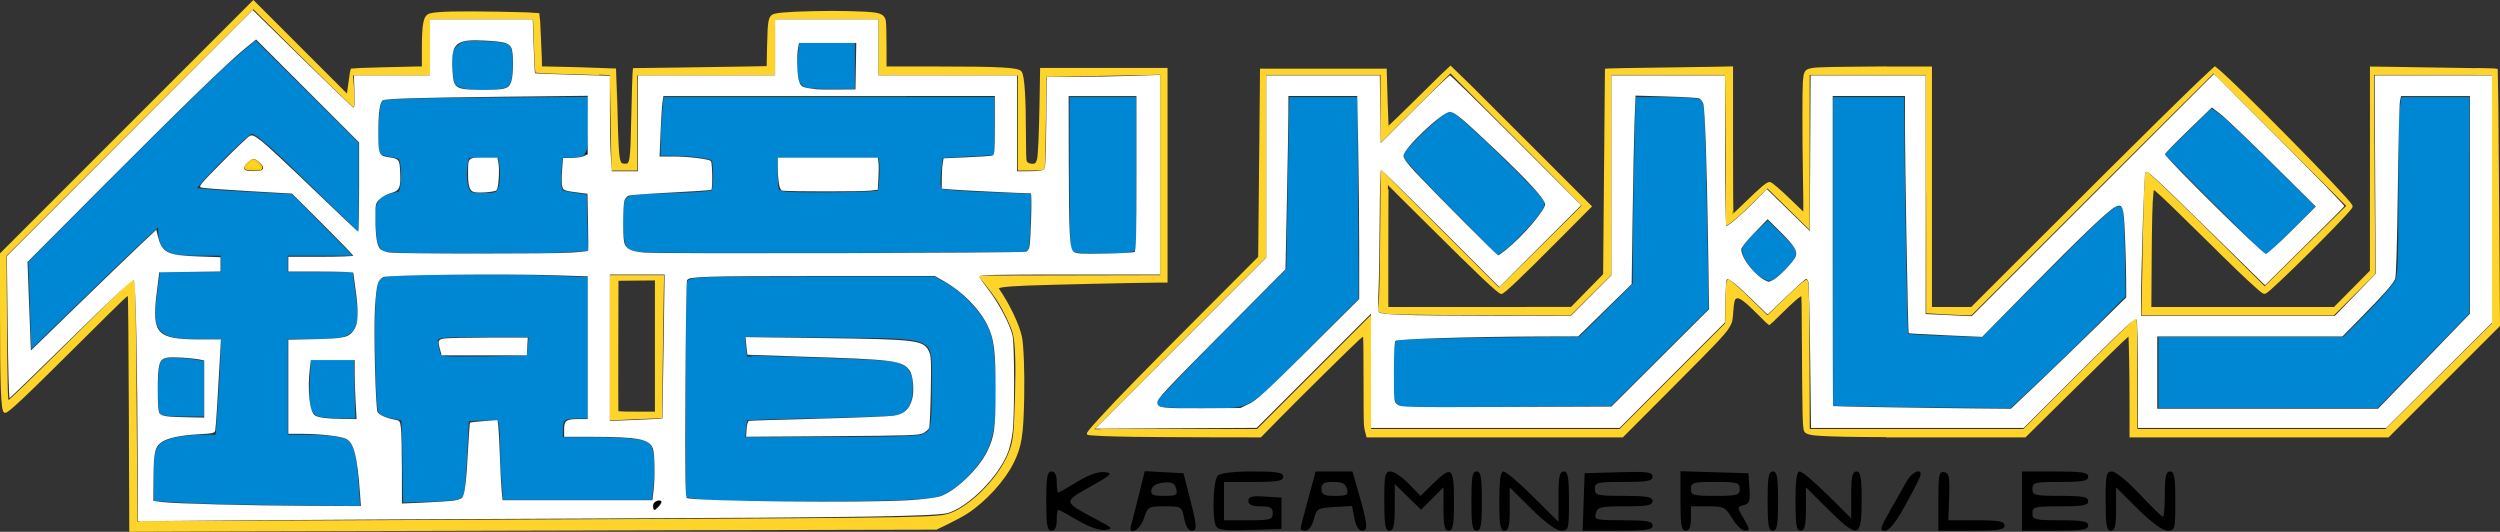
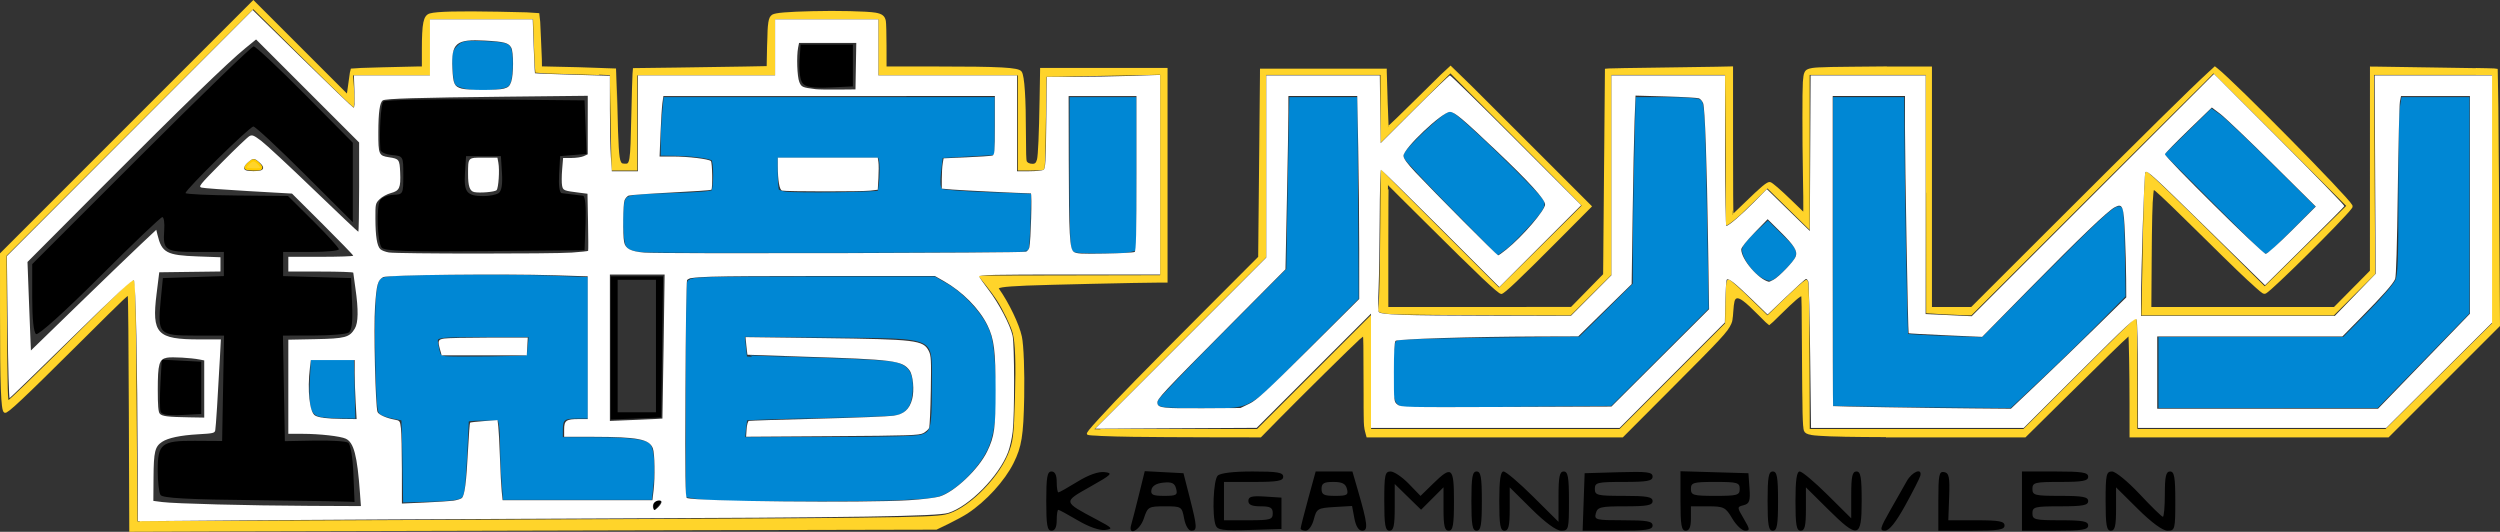
<svg xmlns="http://www.w3.org/2000/svg" xmlns:ns1="http://sodipodi.sourceforge.net/DTD/sodipodi-0.dtd" xmlns:ns2="http://www.inkscape.org/namespaces/inkscape" version="1.1" id="svg1142" width="717.433" height="152.609" viewBox="0 0 717.433 152.609" ns1:docname="Kagamine_Rin_Len_logo.svg" ns2:version="0.92.4 5da689c313, 2019-01-14">
  <rect x="0" y="0" width="717.433" height="152.609" fill="#333333" stroke="none" />
  <defs id="defs1146" />
  <ns1:namedview pagecolor="#ffffff" bordercolor="#666666" borderopacity="1" objecttolerance="10" gridtolerance="10" guidetolerance="10" ns2:pageopacity="0" ns2:pageshadow="2" ns2:window-width="1920" ns2:window-height="1016" id="namedview1144" showgrid="false" ns2:zoom="0.83522013" ns2:cx="264.44017" ns2:cy="165.10859" ns2:window-x="0" ns2:window-y="27" ns2:window-maximized="1" ns2:current-layer="svg1142" fit-margin-top="0" fit-margin-left="0" fit-margin-right="0" fit-margin-bottom="0" />
  <g id="g1240" transform="translate(-28.938,159.108)">
    <path ns2:connector-curvature="0" id="path1152" d="m 66.184,-40.784 c 0,-18.711 -0.166,-34.02 -0.369,-34.02 -0.203,0 -7.938,7.65 -17.189,17 -9.251,9.35 -17.41,17 -18.131,17 -1.042,0 -1.311,-4.657 -1.311,-22.755 v -22.755 l 36.259,-36.249 36.259,-36.249 13.491,13.531 13.491,13.531 0.5,-3.777 0.5,-3.777 10.25,-0.285 10.25,-0.285 v -6.843 c 0,-4.609 0.452,-7.218 1.385,-7.992 0.944,-0.784 6.269,-1.061 16.75,-0.872 l 15.365,0.277 0.291,7.717 0.291,7.717 10.709,0.283 10.709,0.283 0.278,13.75 c 0.26,12.855 0.405,13.75 2.222,13.75 1.817,0 1.962,-0.895 2.222,-13.75 l 0.278,-13.75 19.25,-0.272 19.25,-0.272 v -6.856 c 0,-4.656 0.449,-7.229 1.4,-8.018 1.423,-1.181 25.717,-1.502 30.35,-0.401 2.082,0.495 2.25,1.086 2.25,7.926 v 7.392 h 18.878 c 14.053,0 19.147,0.325 19.933,1.272 0.595,0.717 1.067,6.059 1.082,12.25 0.015,6.038 0.045,11.766 0.067,12.728 0.024,1.061 0.816,1.75 2.012,1.75 1.853,0 1.988,-0.826 2.25,-13.75 l 0.278,-13.75 h 18 18 v 30.5 30.5 l -24.906,0.5 c -20.265,0.407 -24.621,0.736 -23.38,1.765 0.839,0.695 2.81,4.07 4.38,7.5 2.701,5.901 2.856,6.987 2.877,20.235 0.018,11.033 -0.365,15.115 -1.808,19.262 -2.436,6.999 -10.126,15.336 -17.473,18.944 l -5.69,2.794 -115.75,0.27 -115.75,0.27 z m 176,30.73 c 56.847,-0.248 57.545,-0.275 61.5,-2.418 5.59,-3.029 12.016,-9.951 14.53,-15.652 1.817,-4.12 2.151,-6.95 2.298,-19.5 0.157,-13.399 -0.028,-15.116 -2.123,-19.68 -1.263,-2.75 -3.646,-6.688 -5.297,-8.75 l -3.002,-3.75 h 26.047 26.047 v -29.024 -29.024 l -16.584,0.274 -16.584,0.274 -0.166,13.393 -0.166,13.393 -3.751,0.107 -3.751,0.106 6e-4,-13.75 6e-4,-13.75 h -20 -20 v -8 -8 h -15 -15 v 8 8 l -19.75,-9.3e-4 -19.75,-9.4e-4 v 13.681 13.681 l -3.5,0.003 -3.5,0.003 -0.278,-13.649 -0.278,-13.649 -10.722,-0.284 -10.722,-0.284 -0.292,-7.75 -0.292,-7.75 h -14.958 -14.958 v 8 8 h -11.101 -11.101 l 0.358,4.5 c 0.197,2.475 0.135,4.5 -0.137,4.5 -0.272,0 -6.813,-6.307 -14.535,-14.015 l -14.04,-14.015 -35.472,35.538 -35.472,35.538 v 20.973 c 0,11.535 0.23,20.975 0.511,20.977 0.281,0.003 8.376,-7.87 17.989,-17.495 9.613,-9.625 17.708,-17.501 17.989,-17.502 0.281,-9.16e-4 0.518,3.262 0.526,7.25 0.008,3.988 0.121,19.627 0.25,34.752 l 0.235,27.5 58.25,-0.249 c 32.038,-0.137 84.125,-0.362 115.75,-0.5 z m -25.667,-4.084 c 0,-0.733 0.593,-1.333 1.317,-1.333 0.985,0 1.038,0.337 0.211,1.333 -0.609,0.733 -1.201,1.333 -1.317,1.333 -0.116,0 -0.211,-0.6 -0.211,-1.333 z m -113.284,-1.416 c -20.417,-0.211 -27.652,-0.599 -28.235,-1.517 -0.431,-0.678 -0.79,-3.789 -0.799,-6.912 -0.021,-7.809 1.069,-8.685 10.732,-8.62 l 7.753,0.052 0.276,-15.127 0.276,-15.127 h -8.491 c -10.164,0 -10.625,-0.475 -9.695,-10 l 0.634,-6.5 8.75,-0.289 8.75,-0.289 v -3.461 -3.461 h -7.941 c -8.891,0 -9.594,-0.476 -9.179,-6.222 0.15,-2.078 -0.094,-3.778 -0.543,-3.778 -0.449,0 -8.533,7.708 -17.965,17.128 -9.992,9.98 -17.613,16.841 -18.26,16.441 -0.692,-0.427 -1.111,-4.349 -1.111,-10.384 v -9.697 l 31.256,-31.244 c 17.191,-17.184 31.724,-31.244 32.296,-31.244 0.572,0 7.207,6.224 14.744,13.83 l 13.704,13.83 v 11.406 11.406 l -13.763,-13.737 c -7.57,-7.555 -14.216,-13.737 -14.77,-13.737 -1.033,0 -19.467,18.087 -19.467,19.1 0,0.309 6.613,0.624 14.695,0.7 l 14.695,0.138 7.305,7.256 c 4.018,3.991 7.305,7.605 7.305,8.031 0,0.426 -3.6,0.775 -8,0.775 h -8 v 3.464 3.464 l 9.75,0.286 9.75,0.286 0.297,7.412 c 0.211,5.254 -0.081,7.651 -1,8.235 -0.713,0.453 -5.246,0.83 -10.073,0.838 l -8.776,0.015 0.276,15.15 0.276,15.15 8.5,-0.167 c 4.675,-0.092 9.025,0.182 9.666,0.608 0.681,0.452 1.305,4.205 1.5,9.019 0.184,4.535 0.334,8.139 0.334,8.01 0,-0.13 -12.353,-0.363 -27.451,-0.519 z m 41.632,0.025 c 0.45,-0.149 0.594,-5.523 0.319,-11.942 l -0.5,-11.671 -2.981,-0.396 c -1.64,-0.218 -3.32,-0.929 -3.735,-1.581 -0.414,-0.652 -0.76,-9.117 -0.769,-18.812 -0.012,-13.729 0.288,-17.879 1.356,-18.766 0.972,-0.806 9.647,-1.061 29.75,-0.872 l 28.379,0.266 0.271,19.688 0.271,19.688 -3.746,0.312 c -3.457,0.288 -3.758,0.562 -3.904,3.562 -0.089,1.82 0.34,3.275 0.975,3.307 0.623,0.031 6.122,0.009 12.219,-0.051 13.398,-0.13 13.631,0.041 13.212,9.654 l -0.298,6.84 h -21 -21 l -0.5,-11.5 -0.5,-11.5 h -5 -5 l -0.283,11.294 c -0.195,7.773 -0.663,11.418 -1.5,11.69 -0.669,0.218 -4.735,0.546 -9.036,0.729 -4.3,0.183 -7.45,0.211 -7,0.062 z m 36.132,-44.025 0.313,-3.25 h -13.563 -13.563 v 2.833 c 0,1.558 0.313,3.146 0.695,3.528 0.382,0.382 6.345,0.57 13.25,0.417 l 12.555,-0.278 z m 45.64,42.49 c -0.266,-0.693 -0.364,-14.981 -0.219,-31.75 l 0.265,-30.49 h 35 35 l 4.453,2.5 c 5.201,2.92 10.531,9.482 12.001,14.775 0.569,2.049 1.033,8.9 1.03,15.225 -0.004,9.942 -0.32,12.178 -2.336,16.507 -2.54,5.455 -8.112,10.953 -13.294,13.118 -4.602,1.923 -71.167,2.029 -71.901,0.115 z m 68.718,-17.395 c 1.567,-1.418 1.829,-3.279 1.829,-13 0,-16.435 2.1,-15.345 -29.563,-15.345 h -25.563 l 0.313,3.25 0.313,3.25 22.332,0.5 c 25.255,0.565 25.168,0.536 25.168,8.536 0,7.23 -0.516,7.386 -25.557,7.694 l -21.943,0.27 -0.313,3.25 -0.313,3.25 h 25.735 c 22.543,0 25.961,-0.205 27.563,-1.655 z m -91.171,-24.801 v -20.544 h 7.521 7.521 l -0.271,20.25 -0.271,20.25 -7.25,0.294 -7.25,0.294 z m 13,-0.544 v -19 h -5.5 -5.5 v 19 19 h 5.5 5.5 z m -142.163,18.796 c -0.227,-0.713 -0.244,-4.355 -0.037,-8.093 l 0.375,-6.797 5.663,0.297 5.663,0.297 v 7.5 7.5 l -5.625,0.296 c -3.94,0.207 -5.749,-0.092 -6.038,-1 z m 43.58,-0.152 c -0.286,-0.745 -0.384,-4.233 -0.219,-7.75 l 0.301,-6.395 h 5.5 5.5 l 0.292,7.75 0.292,7.75 h -5.573 c -3.767,0 -5.742,-0.439 -6.094,-1.355 z m 19.871,-46.88 c -1.286,-1.657 -1.591,-11.867 -0.408,-13.663 0.506,-0.769 2.203,-1.444 3.77,-1.5 2.775,-0.1 2.85,-0.246 2.85,-5.602 0,-5.474 -0.015,-5.501 -3.25,-5.813 -1.788,-0.172 -3.287,-0.847 -3.332,-1.5 -0.357,-5.148 0.128,-13.132 0.841,-13.846 0.48,-0.48 13.668,-0.753 29.307,-0.607 l 28.434,0.266 0.291,7.687 0.291,7.687 -3.791,0.313 -3.791,0.313 -0.302,5.25 c -0.181,3.146 0.119,5.3 0.75,5.375 0.579,0.069 1.952,0.237 3.052,0.375 1.1,0.138 2.469,0.306 3.042,0.375 0.651,0.078 0.932,3.035 0.75,7.875 l -0.292,7.75 -28.615,0.265 c -22.145,0.205 -28.837,-0.021 -29.597,-1 z m 33.523,-15.627 c 0.868,-0.55 1.206,-2.489 1,-5.735 l -0.311,-4.903 h -5 -5 l -0.311,4.903 c -0.347,5.464 0.544,6.566 5.311,6.566 1.65,0 3.59,-0.374 4.311,-0.831 z m 37.397,15.67 c -1.555,-1.555 -1.607,-13.444 -0.063,-14.398 0.63,-0.389 6.236,-0.653 12.457,-0.585 7.44,0.081 11.55,-0.263 12.008,-1.004 0.91,-1.473 0.899,-8.187 -0.016,-9.667 -0.428,-0.693 -3.5,-1.153 -7.696,-1.153 h -6.983 l 0.292,-7.75 0.292,-7.75 h 47 47 v 7.5 7.5 l -7.5,0.5 -7.5,0.5 -0.302,5.25 c -0.344,5.977 -1.486,5.426 11.802,5.692 4.675,0.093 9.756,0.257 11.292,0.364 l 2.792,0.194 -0.292,7.75 -0.292,7.75 -56.542,0.258 c -43.146,0.197 -56.828,-0.028 -57.75,-0.95 z m 71.603,-15.687 c 0.869,-0.54 1.206,-2.467 1,-5.718 l -0.311,-4.903 h -15 -15 l -0.311,4.903 c -0.171,2.697 0.157,5.192 0.729,5.546 1.554,0.961 27.377,1.114 28.894,0.172 z m 55.651,15.641 c -0.278,-0.724 -0.383,-10.529 -0.234,-21.789 l 0.271,-20.473 h 9 9 v 21.5 21.5 l -8.766,0.289 c -6.537,0.216 -8.895,-0.045 -9.271,-1.027 z M 99.184,-110.932 c 0,-0.345 0.596,-1.122 1.324,-1.726 0.967,-0.802 1.641,-0.781 2.5,0.078 1.752,1.752 1.448,2.276 -1.324,2.276 -1.375,0 -2.5,-0.282 -2.5,-0.628 z m 61.2,-24.072 c -1.843,-1.843 -1.549,-10.452 0.382,-11.193 2.817,-1.081 13.267,-0.661 14.024,0.564 1.136,1.838 1.3,8.136 0.263,10.074 -0.742,1.387 -2.254,1.755 -7.204,1.755 -3.539,0 -6.787,-0.522 -7.465,-1.2 z m 98.899,-0.18 c -0.697,-0.84 -1.084,-3.522 -0.907,-6.292 l 0.308,-4.828 h 7.5 7.5 v 6 6 l -6.593,0.292 c -4.847,0.215 -6.914,-0.096 -7.808,-1.172 z m 69.901,119.88 c 0,-6.889 0.284,-8.5 1.5,-8.5 1,0 1.5,1 1.5,3 0,1.65 0.218,3 0.485,3 0.267,0 2.729,-1.381 5.473,-3.069 3.194,-1.965 5.987,-2.954 7.765,-2.75 2.515,0.289 2.124,0.686 -4.139,4.211 -7.827,4.404 -7.861,4.234 1.916,9.419 4.577,2.427 4.779,2.678 2.385,2.974 -1.587,0.196 -4.652,-0.878 -7.794,-2.731 -2.848,-1.679 -5.384,-3.053 -5.635,-3.053 -0.251,0 -0.456,1.35 -0.456,3 0,2 -0.5,3 -1.5,3 -1.216,0 -1.5,-1.611 -1.5,-8.5 z m 24.389,6.75 c 0.288,-0.963 1.278,-4.808 2.2,-8.546 l 1.677,-6.796 5.557,0.296 5.557,0.296 1.787,7 c 2.172,8.509 2.218,9.5 0.444,9.5 -0.795,0 -1.669,-1.495 -2.045,-3.5 -0.644,-3.432 -0.752,-3.5 -5.534,-3.5 -4.687,0 -4.922,0.136 -6.032,3.5 -1.158,3.508 -4.643,5.197 -3.611,1.75 z m 12.887,-10.304 c -0.421,-1.61 -1.209,-1.988 -3.648,-1.75 -2.015,0.197 -3.228,0.92 -3.443,2.054 -0.271,1.429 0.398,1.75 3.648,1.75 3.522,0 3.918,-0.236 3.443,-2.054 z m 11.345,10.508 c -1.083,-2.822 -0.669,-13.006 0.579,-14.254 0.752,-0.752 4.489,-1.2 10,-1.2 7.156,0 8.8,0.28 8.8,1.5 0,1.216 -1.611,1.5 -8.5,1.5 h -8.5 v 5.5 5.5 h 7 c 6.333,0 7,-0.19 7,-2 0,-1.619 -0.667,-2 -3.5,-2 -2.499,0 -3.5,-0.445 -3.5,-1.555 0,-1.231 0.989,-1.491 4.75,-1.25 l 4.75,0.305 v 4.5 4.5 l -9.129,0.286 c -7.66,0.24 -9.229,0.025 -9.75,-1.332 z m 24.379,0.916 c 0,-0.346 0.971,-4.171 2.157,-8.5 l 2.157,-7.87 h 5.272 5.272 l 1.589,5.468 c 2.782,9.568 2.99,11.532 1.223,11.532 -1.018,0 -1.816,-1.262 -2.245,-3.548 l -0.666,-3.548 -5.071,0.298 c -4.791,0.282 -5.117,0.477 -5.908,3.548 -0.468,1.815 -1.487,3.25 -2.309,3.25 -0.809,0 -1.471,-0.283 -1.471,-0.63 z m 13.29,-11.37 c -0.393,-1.503 -1.364,-2 -3.906,-2 -2.717,0 -3.383,0.394 -3.383,2 0,1.659 0.667,2 3.906,2 3.414,0 3.84,-0.252 3.383,-2 z m 10.71,3.5 c 0,-7.525 0.207,-8.5 1.804,-8.5 0.992,0 3.333,1.578 5.202,3.506 l 3.398,3.506 3.59,-3.506 c 5.403,-5.276 6.006,-4.774 6.006,4.994 0,6.889 -0.284,8.5 -1.5,8.5 -1.173,0 -1.5,-1.359 -1.5,-6.231 v -6.231 l -3.219,3.219 -3.219,3.219 -3.781,-3.692 -3.781,-3.692 v 6.703 c 0,5.292 -0.316,6.703 -1.5,6.703 -1.216,0 -1.5,-1.611 -1.5,-8.5 z m 25,0 c 0,-6.889 0.284,-8.5 1.5,-8.5 1.216,0 1.5,1.611 1.5,8.5 0,6.889 -0.284,8.5 -1.5,8.5 -1.216,0 -1.5,-1.611 -1.5,-8.5 z m 8,0 c 0,-6.046 0.354,-8.5 1.226,-8.5 0.675,0 4.5,3.251 8.5,7.225 l 7.274,7.225 v -7.225 c 0,-5.756 0.305,-7.225 1.5,-7.225 1.216,0 1.5,1.611 1.5,8.5 0,8.118 -0.1,8.5 -2.223,8.5 -1.387,0 -4.585,-2.341 -8.5,-6.221 l -6.277,-6.221 v 6.221 c 0,4.863 -0.327,6.221 -1.5,6.221 -1.216,0 -1.5,-1.611 -1.5,-8.5 z m 24.21,0.25 0.29,-8.25 9.75,-0.286 c 8.226,-0.241 9.75,-0.046 9.75,1.25 0,1.258 -1.5,1.536 -8.286,1.536 -7.619,0 -8.286,0.161 -8.286,2 0,1.839 0.667,2 8.286,2 6.698,0 8.286,0.287 8.286,1.5 0,1.206 -1.543,1.5 -7.883,1.5 -7.042,0 -7.939,0.213 -8.406,2 -0.492,1.883 -0.031,2 7.883,2 6.806,0 8.406,0.286 8.406,1.5 0,1.234 -1.782,1.5 -10.04,1.5 h -10.04 z m 27.79,-0.286 v -8.536 l 9.75,0.286 9.75,0.286 0.311,4.328 c 0.26,3.612 -0.015,4.413 -1.661,4.843 -1.959,0.512 -1.958,0.54 0.037,3.922 1.768,2.997 1.814,3.407 0.377,3.407 -0.898,0 -2.562,-1.575 -3.698,-3.5 -1.913,-3.243 -2.425,-3.5 -6.966,-3.5 h -4.901 v 3.5 c 0,2.444 -0.452,3.5 -1.5,3.5 -1.216,0 -1.5,-1.615 -1.5,-8.536 z m 17,-3.464 c 0,-1.81 -0.667,-2 -7,-2 -6.333,0 -7,0.19 -7,2 0,1.81 0.667,2 7,2 6.333,0 7,-0.19 7,-2 z m 8,3.5 c 0,-6.889 0.284,-8.5 1.5,-8.5 1.216,0 1.5,1.611 1.5,8.5 0,6.889 -0.284,8.5 -1.5,8.5 -1.216,0 -1.5,-1.611 -1.5,-8.5 z m 8,0 c 0,-6.04 0.354,-8.5 1.225,-8.5 0.674,0 4.274,3.025 8,6.723 l 6.775,6.723 v -6.723 c 0,-5.309 0.315,-6.723 1.5,-6.723 1.216,0 1.5,1.611 1.5,8.5 0,10.692 -0.998,10.926 -9.723,2.279 l -6.277,-6.221 v 6.221 c 0,4.863 -0.327,6.221 -1.5,6.221 -1.216,0 -1.5,-1.611 -1.5,-8.5 z m 27.13,2.75 c 1.802,-3.163 3.973,-6.985 4.823,-8.494 1.542,-2.735 4.484,-3.88 3.87,-1.506 -0.178,0.688 -2.123,4.509 -4.323,8.493 -2.688,4.868 -4.598,7.246 -5.823,7.25 -1.595,0.006 -1.413,-0.713 1.453,-5.743 z m 13.87,-2.823 c 0,-7.483 0.213,-8.532 1.676,-8.25 1.4,0.27 1.636,1.433 1.431,7.073 l -0.245,6.75 h 8.069 c 6.506,0 8.069,0.291 8.069,1.5 0,1.228 -1.722,1.5 -9.5,1.5 h -9.5 z m 24,0.073 v -8.5 h 9.5 c 7.778,0 9.5,0.272 9.5,1.5 0,1.208 -1.556,1.5 -8,1.5 -7.333,0 -8,0.167 -8,2 0,1.833 0.667,2 8,2 6.444,0 8,0.292 8,1.5 0,1.208 -1.556,1.5 -8,1.5 -7.333,0 -8,0.167 -8,2 0,1.833 0.667,2 8,2 6.444,0 8,0.292 8,1.5 0,1.228 -1.722,1.5 -9.5,1.5 h -9.5 z m 24,0 c 0,-7.594 0.197,-8.5 1.844,-8.5 1.014,0 4.584,2.925 7.933,6.5 3.349,3.575 6.344,6.5 6.656,6.5 0.312,0 0.568,-2.925 0.568,-6.5 0,-5.111 0.321,-6.5 1.5,-6.5 1.216,0 1.5,1.611 1.5,8.5 0,8.118 -0.1,8.5 -2.223,8.5 -1.387,0 -4.585,-2.341 -8.5,-6.221 l -6.277,-6.221 v 6.221 c 0,4.863 -0.327,6.221 -1.5,6.221 -1.216,0 -1.5,-1.611 -1.5,-8.5 z m -292.371,-19.205 c -0.388,-0.388 10.556,-11.975 24.32,-25.75 l 25.024,-25.045 0.264,-27 0.264,-27 h 18 18 l 0.293,8.436 0.293,8.436 8.965,-8.924 8.965,-8.924 20.194,20.194 20.194,20.194 -12.401,12.544 c -6.821,6.899 -12.869,12.544 -13.441,12.544 -0.572,0 -8.132,-7.082 -16.801,-15.738 l -15.761,-15.738 v 17.738 17.738 h 26.288 26.288 l 4.697,-4.769 4.697,-4.769 0.265,-29.481 0.265,-29.481 18.25,-0.273 18.25,-0.273 v 21.235 21.235 l 4.784,-4.712 c 2.631,-2.592 5.203,-4.712 5.716,-4.712 0.512,0 2.972,2.011 5.466,4.469 l 4.534,4.469 -0.314,-18.647 c -0.173,-10.256 -0.051,-19.692 0.269,-20.969 0.583,-2.322 0.586,-2.322 18.564,-2.322 h 17.981 v 34.5 34.5 h 5.755 5.755 l 34.489,-34.5 c 18.969,-18.975 34.881,-34.5 35.36,-34.5 1.415,0 39.847,38.885 39.478,39.943 -0.603,1.73 -24.115,25.057 -25.255,25.057 -0.609,0 -7.846,-6.75 -16.082,-15 -8.236,-8.25 -15.293,-15 -15.682,-15 -0.389,0 -0.733,7.65 -0.765,17 l -0.057,17 h 26.286 26.286 l 5.216,-5.281 5.216,-5.281 v -29.241 -29.241 l 18.25,0.273 18.25,0.273 0.262,36.824 0.262,36.824 -15.884,15.926 -15.884,15.926 h -37.129 -37.129 v -14.5 c 0,-7.975 -0.152,-14.5 -0.338,-14.5 -0.186,0 -6.94,6.525 -15.009,14.5 l -14.671,14.5 h -31.384 c -28.471,0 -31.444,-0.156 -32.029,-1.68 -0.355,-0.924 -0.609,-9.812 -0.566,-19.75 0.043,-9.938 0.06,-18.503 0.038,-19.032 -0.022,-0.529 -2.197,1.161 -4.832,3.756 l -4.791,4.719 -3.912,-4.006 c -5.096,-5.219 -6.506,-5.164 -6.506,0.255 0,4.17 -0.34,4.602 -15.761,20 l -15.761,15.738 h -36.72 -36.72 l -0.581,-2.314 c -0.319,-1.273 -0.44,-7.799 -0.269,-14.502 0.171,-6.703 0.081,-12.187 -0.201,-12.186 -0.282,10e-4 -7.026,6.527 -14.987,14.502 l -14.474,14.5 h -24.596 c -13.528,0 -24.913,-0.317 -25.301,-0.705 z m 65.11,-17.534 16.261,-16.239 v 16.239 16.239 h 35.738 35.738 l 15.262,-15.238 15.262,-15.238 v -6.262 c 0,-3.444 0.323,-6.262 0.719,-6.262 0.395,0 3.095,2.347 6,5.216 l 5.281,5.216 5.281,-5.216 c 2.905,-2.869 5.605,-5.216 6,-5.216 0.395,0 0.719,9.675 0.719,21.5 v 21.5 h 30.715 30.715 l 16,-16 c 8.8,-8.8 16.128,-16 16.285,-16 0.157,0 0.285,7.2 0.285,16 v 16 h 35.677 35.677 l 15.323,-15.208 15.323,-15.208 v -35.792 -35.792 h -17.047 -17.047 l 0.15,28.617 0.15,28.617 -5.822,5.883 -5.822,5.883 -27.531,10e-4 -27.531,0.001 0.31,-20.228 c 0.171,-11.126 0.524,-20.442 0.786,-20.704 0.262,-0.262 8.027,7.065 17.255,16.282 l 16.78,16.758 11.819,-11.667 11.819,-11.667 -19.134,-19.134 -19.134,-19.134 -34.809,34.798 -34.809,34.798 -6.442,-0.303 -6.442,-0.303 v -34.25 -34.25 l -16.75,4.1e-4 -16.75,4e-4 v 22.219 22.219 l -6,-5.937 -6,-5.937 -6.077,5.969 c -3.343,3.283 -5.989,5.294 -5.882,4.469 0.108,-0.825 0.143,-10.838 0.077,-22.25 l -0.118,-20.75 h -16.5 -16.5 v 28.781 28.781 l -5.779,5.719 -5.779,5.719 h -27.828 c -24.965,0 -27.766,-0.163 -27.221,-1.582 0.334,-0.87 0.607,-10.203 0.607,-20.739 v -19.157 l 16.998,16.976 16.998,16.976 11.947,-11.916 11.947,-11.916 -18.939,-19.057 -18.939,-19.057 -10.005,9.968 -10.005,9.968 v -9.731 -9.731 h -16.5 -16.5 v 26.243 26.243 l -24.742,24.757 -24.742,24.757 h 23.481 23.481 z m -44.739,8.748 c 10e-6,-0.545 8.438,-9.436 18.75,-19.758 l 18.75,-18.767 0.5,-24.242 0.5,-24.242 h 9 9 l 0.266,28.407 0.266,28.407 -14.266,14.421 c -7.846,7.932 -15.166,14.913 -16.266,15.513 -2.551,1.393 -26.5,1.63 -26.5,0.262 z m 69.303,-0.029 c -1.043,-0.764 -1.317,-3.144 -1.097,-9.5 l 0.294,-8.481 26.539,-0.266 26.539,-0.266 7.694,-7.739 7.694,-7.739 0.267,-26.495 0.267,-26.495 8.915,-0.291 c 6.458,-0.211 9.141,0.065 9.735,1 0.451,0.71 0.825,14.341 0.831,30.291 l 0.012,29 -13.448,13.5 -13.448,13.5 -29.701,0.5 c -19.383,0.326 -30.185,0.146 -31.093,-0.519 z m 149.197,0.519 -24,-0.5 v -43.5 -43.5 h 9.5 9.5 l 0.5,34 0.5,34 11,0.274 11,0.274 18.99,-19.024 c 10.445,-10.463 19.557,-19.024 20.25,-19.024 0.947,0 1.26,3.15 1.26,12.679 v 12.679 l -15.626,15.737 c -8.594,8.655 -16.357,15.887 -17.25,16.071 -0.893,0.183 -12.424,0.109 -25.624,-0.166 z m 69.5,-9.5 v -9.5 h 26.273 26.273 l 7.977,-8.025 c 7.379,-7.423 7.982,-8.341 8.047,-12.25 0.039,-2.324 0.151,-14.255 0.25,-26.513 l 0.18,-22.288 9.25,0.288 9.25,0.288 0.265,30.472 0.265,30.472 -13.251,13.278 -13.251,13.278 h -30.764 -30.764 z M 532.38,-82.102 c -1.758,-1.814 -3.196,-4.017 -3.196,-4.896 0,-0.879 1.632,-3.031 3.626,-4.782 l 3.626,-3.184 3.874,3.783 c 2.131,2.081 3.874,4.278 3.874,4.884 0,1.361 -6.221,7.493 -7.601,7.493 -0.553,0 -2.445,-1.484 -4.202,-3.298 z m -86.96,-17.966 c -7.28,-7.295 -13.236,-13.694 -13.236,-14.221 0,-1.597 11.326,-12.516 12.983,-12.516 1.684,0 27.017,24.888 27.017,26.543 0,0.993 -12.079,13.457 -13.041,13.457 -0.268,0 -6.443,-5.969 -13.723,-13.263 z m 219.349,-0.652 -13.888,-13.915 5.804,-6.085 c 3.192,-3.347 6.529,-6.085 7.416,-6.085 0.886,0 7.639,6.04 15.006,13.422 l 13.394,13.422 -6.317,6.578 c -3.474,3.618 -6.589,6.578 -6.922,6.578 -0.333,0 -6.855,-6.262 -14.493,-13.915 z" style="fill:#000000" />
-     <path ns2:connector-curvature="0" id="path1156" d="m 82.433,-16.623 -7.483,-0.425 v -6.558 c 0,-5.937 0.29,-6.668 3.071,-7.725 1.689,-0.642 5.649,-1.168 8.8,-1.168 h 5.729 l 0.778,-10.96 c 0.428,-6.028 0.778,-13.032 0.778,-15.565 v -4.605 h -8.234 c -10.166,0 -11.337,-1.085 -10.225,-9.469 l 0.809,-6.096 h 8.825 8.825 v -4.191 -4.191 h -8.253 c -8.801,0 -9.706,-0.623 -9.706,-6.683 0,-1.592 -0.334,-2.895 -0.741,-2.895 -0.408,0 -8.624,7.647 -18.259,16.993 l -17.517,16.993 -0.352,-10.046 -0.352,-10.046 26.093,-26.183 c 14.351,-14.401 28.586,-28.297 31.633,-30.88 l 5.539,-4.697 13.916,13.826 13.916,13.826 v 10.268 10.268 l -13.792,-13.361 c -11.273,-10.92 -14.171,-13.152 -15.864,-12.219 -3.093,1.705 -18.802,17.907 -18.071,18.638 0.348,0.348 7.149,0.982 15.115,1.411 l 14.483,0.779 6.931,7.004 6.931,7.004 h -8.044 -8.044 v 4.191 4.191 h 9.416 9.416 l 0.708,5.164 c 1.331,9.709 0.659,10.401 -10.1,10.401 h -9.439 v 15.565 15.565 l 8.082,0.018 c 4.445,0.01 8.852,0.506 9.794,1.102 1.065,0.674 1.912,3.836 2.239,8.363 l 0.527,7.279 -20.198,-0.231 c -11.109,-0.127 -23.566,-0.422 -27.682,-0.656 z" style="fill:#0087d4;fill-opacity:1;stroke:#0087d4;stroke-width:3.688;stroke-miterlimit:4;stroke-dasharray:none;stroke-opacity:1" />
-     <path ns2:connector-curvature="0" id="path1158" d="m 75.589,-40.919 c -0.505,-0.505 -0.524,-10.202 -0.025,-12.696 0.361,-1.804 0.483,-1.871 3.442,-1.864 1.687,0.004 4.078,0.174 5.313,0.378 l 2.245,0.371 v 7.105 7.105 h -5.288 c -2.908,0 -5.468,-0.18 -5.687,-0.399 z" style="fill:#0087d4;fill-opacity:1;stroke:#0087d4;stroke-width:1.844;stroke-miterlimit:4;stroke-dasharray:none;stroke-opacity:1" />
    <path ns2:connector-curvature="0" id="path1160" d="m 120.693,-40.456 c -1.837,-0.511 -2.24,-2.515 -1.909,-9.493 l 0.234,-4.939 h 5.29 5.29 l 0.184,7.484 0.184,7.484 -3.891,-0.061 c -2.14,-0.033 -4.562,-0.247 -5.382,-0.476 z" style="fill:#0087d4;fill-opacity:1;stroke:#0087d4;stroke-width:1.844;stroke-miterlimit:4;stroke-dasharray:none;stroke-opacity:1" />
    <path ns2:connector-curvature="0" id="path1162" d="m 145.343,-27.431 c -0.103,-6.362 -0.26,-11.64 -0.349,-11.729 -0.089,-0.089 -1.442,-0.401 -3.008,-0.693 -1.566,-0.292 -3.145,-0.831 -3.51,-1.196 -0.433,-0.433 -0.753,-5.547 -0.92,-14.69 -0.256,-14 0.079,-20.86 1.098,-22.509 0.447,-0.723 3.492,-0.911 17.745,-1.097 9.463,-0.123 22.405,-0.029 28.761,0.209 l 11.555,0.433 v 19.391 19.391 h -2.434 c -3.893,0 -4.75,0.76 -4.75,4.212 v 2.972 l 9.728,0.026 c 9.859,0.026 14.396,0.512 15.548,1.663 0.904,0.904 1.283,5.96 0.791,10.551 l -0.42,3.923 h -20.517 -20.517 l -0.384,-4.939 c -0.211,-2.716 -0.386,-6.993 -0.388,-9.503 -0.002,-2.511 -0.172,-5.407 -0.378,-6.435 l -0.374,-1.871 h -5.014 c -3.594,0 -5.023,0.212 -5.047,0.748 -0.741,16.637 -1.082,20.96 -1.703,21.582 -0.454,0.454 -3.4,0.794 -8.021,0.924 l -7.304,0.206 z m 35.574,-28.867 c 0.037,-0.047 0.219,-1.635 0.406,-3.528 l 0.339,-3.442 h -13.744 c -15.357,0 -14.766,-0.183 -13.884,4.291 0.462,2.343 0.713,2.633 2.589,2.998 1.639,0.319 24.027,0.026 24.295,-0.318 z" style="fill:#0087d4;fill-opacity:1;stroke:#0087d4;stroke-width:1.844;stroke-miterlimit:4;stroke-dasharray:none;stroke-opacity:1" />
-     <path ns2:connector-curvature="0" id="path1164" d="m 140.643,-87.644 c -2.262,-0.284 -2.53,-0.866 -2.943,-6.394 -0.517,-6.934 0.093,-7.988 5.217,-9.013 1.404,-0.281 1.614,-0.66 1.923,-3.464 0.191,-1.732 0.151,-4.22 -0.088,-5.528 -0.41,-2.248 -0.579,-2.404 -3.053,-2.826 -1.441,-0.246 -2.784,-0.615 -2.986,-0.821 -0.627,-0.639 -0.132,-13.005 0.547,-13.685 0.434,-0.434 9.842,-0.698 29.048,-0.814 l 28.406,-0.172 v 7.441 c 0,8.332 0.09,8.168 -4.491,8.168 h -2.597 l -0.409,3.823 c -0.225,2.103 -0.231,4.634 -0.014,5.624 0.365,1.661 0.661,1.841 3.804,2.313 l 3.408,0.512 0.167,7.243 0.167,7.242 -5.497,0.39 c -5.736,0.407 -47.309,0.375 -50.61,-0.039 z m 31.793,-16.466 c 0.961,-1.371 1.22,-5.458 0.558,-8.772 l -0.374,-1.871 h -4.939 -4.939 l -0.374,1.871 c -0.663,3.314 -0.403,7.4 0.558,8.772 0.798,1.139 1.483,1.33 4.755,1.33 3.272,0 3.958,-0.192 4.755,-1.33 z" style="fill:#0087d4;fill-opacity:1;stroke:#0087d4;stroke-width:1.844;stroke-miterlimit:4;stroke-dasharray:none;stroke-opacity:1" />
    <path ns2:connector-curvature="0" id="path1166" d="m 163.034,-134.448 c -1.238,-0.259 -2.443,-0.663 -2.676,-0.896 -0.234,-0.234 -0.529,-2.267 -0.656,-4.519 -0.204,-3.605 -0.073,-4.253 1.097,-5.423 1.231,-1.231 1.762,-1.311 7.283,-1.089 4.374,0.176 6.102,0.472 6.509,1.115 0.955,1.51 0.698,9.304 -0.335,10.162 -1.09,0.904 -8.078,1.309 -11.222,0.651 z" style="fill:#0087d4;fill-opacity:1;stroke:#0087d4;stroke-width:1.844;stroke-miterlimit:4;stroke-dasharray:none;stroke-opacity:1" />
    <path ns2:connector-curvature="0" id="path1168" d="m 213.776,-87.618 c -2.423,-0.163 -3.835,-0.563 -4.34,-1.231 -0.884,-1.17 -1.024,-11.372 -0.173,-12.716 0.447,-0.706 2.864,-0.943 12.235,-1.199 7.508,-0.205 11.921,-0.562 12.358,-0.999 0.87,-0.87 0.895,-9.113 0.03,-9.978 -0.746,-0.746 -5.957,-1.487 -10.98,-1.561 l -3.442,-0.051 0.004,-3.442 c 0.002,-1.893 0.176,-5.261 0.386,-7.483 l 0.382,-4.041 h 46.608 46.608 v 7.411 7.411 l -7.406,0.427 -7.406,0.427 -0.371,3.087 c -0.625,5.206 -0.471,6.888 0.689,7.509 0.588,0.315 6.448,0.765 13.021,1 l 11.951,0.428 -0.211,7.252 c -0.116,3.989 -0.341,7.387 -0.499,7.551 -0.343,0.357 -104.262,0.543 -109.44,0.196 z m 67.721,-15.933 c 0.63,-0.631 1.06,-7.786 0.582,-9.69 l -0.379,-1.512 H 266.445 251.191 l 0.009,4.939 c 0.005,2.716 0.209,5.254 0.454,5.638 0.245,0.385 1.386,0.824 2.535,0.977 3.45,0.458 26.799,0.156 27.307,-0.353 z" style="fill:#0087d4;fill-opacity:1;stroke:#0087d4;stroke-width:1.844;stroke-miterlimit:4;stroke-dasharray:none;stroke-opacity:1" />
    <path ns2:connector-curvature="0" id="path1170" d="m 234.429,-16.388 c -2.14,-0.1 -4.767,-0.33 -5.837,-0.51 l -1.946,-0.329 v -29.856 c 0,-16.421 0.164,-30.282 0.363,-30.803 0.326,-0.849 3.98,-0.946 35.17,-0.941 l 34.807,0.006 3.283,1.883 c 4.25,2.437 9.147,7.563 11.165,11.687 1.353,2.766 1.689,4.538 2.206,11.632 0.809,11.103 0.068,18.661 -2.302,23.47 -2.042,4.145 -6.666,9.124 -10.615,11.432 -2.658,1.554 -3.494,1.699 -12.572,2.178 -8.965,0.473 -44.674,0.575 -53.724,0.153 z m 59.25,-17.132 c 3.259,-1.12 3.589,-2.423 3.599,-14.2 0.014,-16.169 2.103,-15.127 -30.934,-15.432 l -24.657,-0.227 0.344,3.498 c 0.189,1.924 0.383,3.551 0.43,3.616 0.047,0.065 9.379,0.389 20.738,0.72 13.774,0.402 21.438,0.86 23.012,1.378 3.061,1.006 3.999,2.816 3.729,7.189 -0.234,3.784 -1.321,5.487 -3.915,6.136 -0.886,0.221 -10.949,0.586 -22.364,0.811 -11.414,0.225 -20.876,0.544 -21.025,0.708 -0.15,0.165 -0.402,1.714 -0.561,3.442 l -0.288,3.143 24.906,-0.034 c 17.655,-0.024 25.511,-0.242 26.985,-0.748 z" style="fill:#0087d4;fill-opacity:1;stroke:#0087d4;stroke-width:1.844;stroke-miterlimit:4;stroke-dasharray:none;stroke-opacity:1" />
    <path ns2:connector-curvature="0" id="path1172" d="m 337.546,-87.611 c -0.579,-0.234 -0.748,-5.102 -0.748,-21.504 v -21.202 h 8.68 8.68 v 21.182 21.182 l -1.347,0.361 c -1.604,0.43 -14.192,0.414 -15.265,-0.019 z" style="fill:#0087d4;fill-opacity:1;stroke:#0087d4;stroke-width:1.844;stroke-miterlimit:4;stroke-dasharray:none;stroke-opacity:1" />
-     <path ns2:connector-curvature="0" id="path1174" d="m 259.73,-135.256 c -0.945,-1.204 -1.336,-4.326 -0.949,-7.591 l 0.359,-3.035 h 7.1 7.1 v 5.687 5.687 h -6.512 c -4.497,0 -6.694,-0.232 -7.099,-0.748 z" style="fill:#0087d4;fill-opacity:1;stroke:#0087d4;stroke-width:1.844;stroke-miterlimit:4;stroke-dasharray:none;stroke-opacity:1" />
    <path ns2:connector-curvature="0" id="path1176" d="m 361.941,-43.588 c 0,-0.37 8.336,-9.059 18.524,-19.309 l 18.524,-18.635 0.427,-24.392 0.427,-24.392 h 8.864 8.864 l 0.172,28.286 0.172,28.286 -14.994,15.018 c -17.407,17.435 -14.238,15.813 -30.886,15.813 -7.077,0 -10.093,-0.201 -10.093,-0.673 z" style="fill:#0087d4;fill-opacity:1;stroke:#0087d4;stroke-width:1.844;stroke-miterlimit:4;stroke-dasharray:none;stroke-opacity:1" />
    <path ns2:connector-curvature="0" id="path1178" d="m 445.685,-100.316 c -7.207,-7.302 -13.104,-13.599 -13.104,-13.992 0,-1.287 11.159,-11.818 12.522,-11.818 1.427,0 25.489,23.25 26.12,25.238 0.276,0.87 -0.772,2.411 -4.226,6.216 -2.526,2.783 -5.407,5.639 -6.401,6.346 l -1.807,1.287 z" style="fill:#0087d4;fill-opacity:1;stroke:#0087d4;stroke-width:1.844;stroke-miterlimit:4;stroke-dasharray:none;stroke-opacity:1" />
    <path ns2:connector-curvature="0" id="path1180" d="m 431.553,-43.287 c -0.934,-0.214 -1.438,-0.897 -1.702,-2.304 -0.459,-2.446 -0.116,-14.435 0.429,-14.978 0.216,-0.215 12.069,-0.536 26.34,-0.714 l 25.948,-0.323 7.932,-7.857 7.932,-7.857 v -9.34 c 0,-5.137 0.178,-17.061 0.396,-26.498 l 0.396,-17.159 8.135,0.009 c 4.474,0.005 8.539,0.264 9.033,0.576 0.766,0.483 0.977,4.854 1.435,29.684 l 0.537,29.118 -13.707,13.693 -13.707,13.693 -29.034,0.28 c -15.969,0.154 -29.631,0.143 -30.361,-0.024 z" style="fill:#0087d4;fill-opacity:1;stroke:#0087d4;stroke-width:1.844;stroke-miterlimit:4;stroke-dasharray:none;stroke-opacity:1" />
    <path ns2:connector-curvature="0" id="path1182" d="m 534.295,-80.63 c -2.433,-1.818 -4.898,-5.724 -4.468,-7.08 0.205,-0.646 1.735,-2.449 3.401,-4.007 l 3.028,-2.832 3.282,3.218 c 4.949,4.852 4.941,4.803 1.337,8.615 -1.708,1.806 -3.538,3.275 -4.067,3.265 -0.528,-0.01 -1.659,-0.541 -2.513,-1.178 z" style="fill:#0087d4;fill-opacity:1;stroke:#0087d4;stroke-width:1.844;stroke-miterlimit:4;stroke-dasharray:none;stroke-opacity:1" />
    <path ns2:connector-curvature="0" id="path1184" d="m 564.731,-43.363 -8.83,-0.183 v -43.386 -43.386 h 9.279 9.279 l 0.059,8.531 c 0.149,21.526 0.869,59.047 1.138,59.315 0.165,0.164 5.283,0.475 11.374,0.691 l 11.075,0.392 16.163,-16.276 c 17.133,-17.252 22.209,-21.962 22.913,-21.261 0.239,0.238 0.518,5.846 0.62,12.463 l 0.186,12.03 -7.669,7.733 c -4.218,4.253 -11.513,11.345 -16.212,15.759 l -8.543,8.026 -16.001,-0.132 c -8.801,-0.073 -19.975,-0.215 -24.831,-0.315 z" style="fill:#0087d4;fill-opacity:1;stroke:#0087d4;stroke-width:1.844;stroke-miterlimit:4;stroke-dasharray:none;stroke-opacity:1" />
    <path ns2:connector-curvature="0" id="path1186" d="m 665.149,-101.008 -13.764,-13.793 6.136,-6.003 6.136,-6.003 1.946,1.357 c 1.07,0.746 7.468,6.815 14.218,13.487 l 12.272,12.13 -6.275,6.309 c -3.451,3.47 -6.417,6.309 -6.59,6.309 -0.173,0 -6.509,-6.207 -14.079,-13.793 z" style="fill:#0087d4;fill-opacity:1;stroke:#0087d4;stroke-width:1.844;stroke-miterlimit:4;stroke-dasharray:none;stroke-opacity:1" />
    <path ns2:connector-curvature="0" id="path1188" d="m 649.29,-52.194 v -9.279 h 26.221 26.221 l 7.286,-7.37 c 4.107,-4.154 7.685,-8.325 8.201,-9.559 0.765,-1.832 0.916,-5.883 0.921,-24.807 0.004,-12.44 0.174,-23.628 0.378,-24.863 l 0.371,-2.245 h 8.901 8.901 l -0.002,30.381 -0.002,30.381 -12.918,13.32 -12.919,13.32 H 680.07 649.289 Z" style="fill:#0087d4;fill-opacity:1;stroke:#0087d4;stroke-width:1.844;stroke-miterlimit:4;stroke-dasharray:none;stroke-opacity:1" />
    <path ns2:connector-curvature="0" id="path1198" d="m 66.243,-40.301 c -0.068,-19.453 -0.198,-33.74 -0.312,-34.109 -0.195,-0.634 -0.207,-0.623 -14.357,13.443 -16.216,16.12 -20.699,20.34 -21.249,20 -0.789,-0.488 -1.046,-7.388 -1.055,-28.364 l -0.007,-16.932 36.192,-36.192 36.192,-36.192 13.53,13.528 13.53,13.528 0.127,-0.724 c 0.07,-0.398 0.308,-2.09 0.529,-3.759 0.221,-1.669 0.433,-3.061 0.471,-3.093 0.078,-0.065 17.13,-0.547 19.171,-0.542 l 1.323,0.003 v -5.198 c 0,-7.537 0.417,-9.565 2.063,-10.037 1.899,-0.544 8.15,-0.697 19.599,-0.48 6.259,0.119 11.427,0.264 11.485,0.322 0.059,0.059 0.242,3.512 0.407,7.674 0.166,4.162 0.327,7.59 0.358,7.618 0.032,0.027 4.819,0.168 10.64,0.313 5.82,0.145 10.605,0.282 10.632,0.304 0.027,0.022 0.148,4.653 0.269,10.291 0.249,11.661 0.466,15.166 1.007,16.272 0.334,0.683 0.459,0.758 1.361,0.816 1.912,0.123 1.987,-0.344 2.292,-14.245 0.128,-5.82 0.28,-11.166 0.339,-11.879 l 0.108,-1.297 12.526,-0.16 c 6.889,-0.088 15.527,-0.219 19.193,-0.291 l 6.667,-0.13 0.122,-6.138 c 0.132,-6.64 0.345,-8.04 1.315,-8.661 0.764,-0.49 4.081,-0.773 11.239,-0.959 7.215,-0.188 15.833,0.012 18.193,0.423 1.786,0.311 2.44,0.825 2.689,2.113 0.1,0.52 0.187,3.732 0.192,7.137 l 0.009,6.191 14.128,0.006 c 19.033,0.008 24.023,0.28 24.71,1.347 0.759,1.179 1.154,7.257 1.16,17.844 0.003,4.846 0.082,7.41 0.239,7.755 0.283,0.622 1.015,0.986 1.982,0.986 0.875,0 1.3,-0.396 1.593,-1.484 0.321,-1.194 0.588,-7.279 0.758,-17.3 l 0.148,-8.731 h 17.961 17.961 v 30.478 30.478 h -2.344 c -4.744,0 -32.844,0.637 -37.765,0.856 -7.174,0.319 -8.795,0.585 -8.25,1.352 2.866,4.033 5.823,10.197 6.562,13.678 0.513,2.418 0.798,9.922 0.658,17.344 -0.206,10.954 -0.716,14.13 -3.01,18.731 -2.526,5.066 -7.828,10.875 -13.084,14.335 -1.058,0.697 -3.475,2.017 -5.371,2.935 l -3.446,1.668 -89.998,0.208 C 158.128,-7.105 106.094,-6.969 91.994,-6.919 l -25.635,0.092 z M 170.331,-9.653 c 112.158,-0.431 125.549,-0.583 129.955,-1.478 5.907,-1.2 14.904,-9.763 18.112,-17.238 1.598,-3.723 1.82,-5.458 2.134,-16.686 0.282,-10.088 0.083,-15.687 -0.66,-18.561 -0.518,-2.004 -2.854,-6.82 -4.641,-9.57 -0.697,-1.073 -2.094,-2.978 -3.104,-4.233 l -1.836,-2.283 25.952,-0.054 25.952,-0.054 v -29.097 -29.097 l -4.286,0.109 c -2.357,0.06 -9.801,0.2 -16.542,0.311 -6.741,0.111 -12.295,0.241 -12.342,0.287 -0.047,0.047 -0.169,6.015 -0.271,13.263 -0.148,10.473 -0.243,13.214 -0.463,13.353 -0.152,0.097 -1.777,0.177 -3.611,0.179 l -3.334,0.003 v -13.652 -13.652 h -20.001 -20.001 v -8.043 -8.043 H 266.209 251.076 v 8.043 8.043 h -19.79 -19.79 v 13.652 13.652 h -3.386 -3.386 l 0.003,-1.323 c 0.006,-2.204 -0.483,-25.87 -0.535,-25.936 -0.027,-0.034 -4.834,-0.196 -10.684,-0.36 -5.849,-0.165 -10.662,-0.328 -10.694,-0.362 -0.033,-0.035 -0.18,-3.516 -0.328,-7.736 l -0.269,-7.672 h -15.097 -15.097 v 8.043 8.043 H 140.959 129.896 l 0.275,3.545 c 0.151,1.95 0.218,3.954 0.149,4.455 l -0.126,0.909 -2.141,-1.968 c -1.177,-1.082 -7.606,-7.391 -14.285,-14.018 l -12.145,-12.051 -35.565,35.544 -35.565,35.544 0.128,19.26 c 0.134,20.199 0.208,22.753 0.66,22.753 0.328,0 7.046,-6.51 20.63,-19.992 13.72,-13.616 14.999,-14.832 15.293,-14.538 0.29,0.29 0.479,12.791 0.69,45.642 0.082,12.805 0.183,23.339 0.225,23.409 0.042,0.07 4.198,0.093 9.237,0.051 5.038,-0.042 46.877,-0.221 92.975,-0.398 z" style="fill:#ffd42a;fill-opacity:1;stroke:#ffd42a;stroke-width:0.652;stroke-miterlimit:4;stroke-dasharray:none;stroke-opacity:1" />
-     <path ns2:connector-curvature="0" id="path1200" d="m 204.301,-59.293 v -20.514 h 7.441 7.441 l -0.137,7.037 c -0.075,3.871 -0.201,12.966 -0.278,20.213 l -0.141,13.175 h -0.547 c -0.787,0 -10.425,0.402 -12.244,0.511 l -1.534,0.092 z m 12.911,-0.516 v -19.158 l -5.556,0.056 -5.556,0.056 -0.055,18.837 c -0.03,10.36 -0.009,18.956 0.046,19.102 0.077,0.202 1.398,0.265 5.611,0.265 h 5.51 z" style="fill:#ffd42a;fill-opacity:1;stroke:#ffd42a;stroke-width:0.652;stroke-miterlimit:4;stroke-dasharray:none;stroke-opacity:1" />
    <path ns2:connector-curvature="0" id="path1202" d="m 354.31,-33.973 c -7.266,-0.11 -12.815,-0.35 -13.212,-0.573 -0.264,-0.148 0.582,-1.214 3.457,-4.354 5.57,-6.083 11.799,-12.451 31.15,-31.842 l 14.524,-14.555 0.249,-24.731 c 0.137,-13.602 0.255,-25.725 0.262,-26.939 l 0.013,-2.208 h 17.959 17.959 l -0.004,0.486 c -0.009,1.159 0.489,15.921 0.543,16.102 0.035,0.115 3.856,-3.559 8.99,-8.643 4.911,-4.864 8.969,-8.843 9.017,-8.843 0.048,0 9.129,9.042 20.18,20.093 l 20.093,20.093 -9.692,9.743 c -10.974,11.032 -15.348,15.173 -16.029,15.173 -0.751,0 -6.729,-5.662 -21.21,-20.088 -6.179,-6.155 -11.28,-11.191 -11.337,-11.191 -0.057,0 -0.103,7.981 -0.103,17.735 v 17.735 l 26.378,-0.003 26.378,-0.003 4.673,-4.77 4.673,-4.77 0.26,-29.416 0.26,-29.416 0.904,-0.077 c 0.497,-0.042 6.662,-0.148 13.7,-0.235 7.038,-0.087 14.8,-0.202 17.248,-0.254 l 4.452,-0.096 v 21.2 c 0,13.526 0.052,21.2 0.144,21.2 0.079,0 1.645,-1.466 3.48,-3.258 4.77,-4.66 6.545,-6.131 7.199,-5.965 0.597,0.151 2.824,2.076 6.31,5.452 l 3.446,3.337 0.048,-1.167 c 0.026,-0.642 -0.024,-5.208 -0.113,-10.147 -0.189,-10.566 -0.2,-23.58 -0.02,-26.356 0.162,-2.513 0.429,-3.203 1.378,-3.56 1.239,-0.466 2.932,-0.553 12.513,-0.643 l 9.616,-0.09 v 0.994 0.994 h -11 -11 v 22.087 22.087 l -5.947,-5.85 -5.947,-5.85 -3.07,3.042 c -1.688,1.673 -3.738,3.664 -4.554,4.423 -1.586,1.476 -3.732,3.161 -4.025,3.161 -0.136,4.2e-5 -0.166,-2.073 -0.128,-8.793 0.028,-4.836 0.002,-14.534 -0.056,-21.551 l -0.106,-12.759 h -16.519 -16.519 v 28.732 28.732 l -5.799,5.772 -5.799,5.772 -24.32,-0.073 c -23.346,-0.07 -27.506,-0.147 -29.426,-0.545 -1.197,-0.248 -1.272,-0.348 -1.108,-1.492 0.285,-1.988 0.453,-9.315 0.551,-23.996 l 0.101,-15.091 16.877,16.877 16.877,16.877 9.251,-9.147 c 5.088,-5.031 10.492,-10.394 12.01,-11.917 l 2.759,-2.77 -1.105,-1.169 c -2.35,-2.485 -36.745,-37.012 -36.87,-37.012 -0.073,0 -4.569,4.424 -9.991,9.832 l -9.858,9.832 v -9.607 -9.607 H 408.712 392.099 v 26.228 26.228 l -24.694,24.694 c -13.582,13.582 -24.694,24.744 -24.694,24.806 0,0.062 10.59,0.112 23.534,0.112 h 23.534 l 16.201,-16.201 16.201,-16.201 v 16.201 16.201 h 35.807 35.807 l 15.215,-15.228 15.215,-15.228 0.075,-5.313 c 0.074,-5.232 0.231,-7.006 0.632,-7.138 0.306,-0.1 3.168,2.455 7.114,6.351 2.189,2.161 4.043,3.93 4.119,3.93 0.076,0 0.71,-0.58 1.407,-1.288 2.296,-2.331 7.533,-7.273 8.664,-8.176 0.849,-0.678 1.137,-0.837 1.226,-0.678 0.358,0.64 0.471,5.63 0.538,23.724 l 0.07,19.044 h 10.987 10.987 l 4e-5,0.935 4e-5,0.935 -6.398,-0.037 c -7.336,-0.042 -13.058,-0.259 -14.752,-0.558 -1.3,-0.23 -1.842,-0.511 -2.053,-1.064 -0.362,-0.952 -0.476,-5.45 -0.549,-21.726 -0.061,-13.554 -0.116,-17.099 -0.265,-17.099 -0.577,0 -2.333,1.505 -6.151,5.271 -1.734,1.711 -3.19,3.11 -3.235,3.11 -0.045,0 -1.32,-1.252 -2.833,-2.783 -4.093,-4.138 -5.693,-5.31 -6.655,-4.872 -0.633,0.288 -0.839,1.068 -1.037,3.931 -0.158,2.277 -0.235,2.751 -0.567,3.475 -1.047,2.287 -2.461,3.813 -17.526,18.919 l -13.471,13.507 H 457.925 421.295 l -0.17,-0.633 c -0.677,-2.515 -0.65,-1.877 -0.657,-15.336 -0.005,-9.763 -0.05,-12.793 -0.188,-12.932 -0.142,-0.142 -0.433,0.044 -1.339,0.853 -1.99,1.777 -17.231,16.809 -22.873,22.559 l -5.386,5.489 -14.519,-0.025 c -7.986,-0.014 -17.819,-0.075 -21.852,-0.135 z" style="fill:#ffd42a;fill-opacity:1;stroke:#ffd42a;stroke-width:0.461;stroke-miterlimit:4;stroke-dasharray:none;stroke-opacity:1" />
    <path ns2:connector-curvature="0" id="path1204" d="m 586.789,-69.134 c -2.716,-0.142 -4.956,-0.267 -4.976,-0.278 -0.021,-0.011 -0.037,-15.409 -0.037,-34.218 v -34.198 h -5.687 -5.687 v -0.973 -0.973 h 6.361 6.361 v 34.497 34.497 h 5.799 5.799 l 21.626,-21.599 c 29.067,-29.03 41.111,-40.905 46.52,-45.87 l 1.681,-1.543 0.626,0.495 c 5.115,4.048 37.251,36.633 38.584,39.123 0.162,0.303 0.137,0.412 -0.205,0.859 -2.616,3.43 -22.592,23.214 -24.435,24.2 -0.492,0.263 -0.712,0.13 -2.697,-1.628 -2.989,-2.648 -6.493,-6.017 -14.504,-13.943 -7.642,-7.561 -12.881,-12.608 -14.258,-13.737 -0.779,-0.638 -0.853,-0.575 -0.992,0.847 -0.294,3.014 -0.408,7.549 -0.489,19.513 l -0.09,13.282 h 26.371 26.371 l 5.222,-5.276 5.222,-5.276 0.006,-29.221 0.006,-29.221 1.01,0.003 c 0.556,0.002 7.038,0.101 14.405,0.221 7.367,0.12 13.681,0.219 14.031,0.221 l 0.636,0.003 v 0.748 0.748 h -14.685 -14.685 l 0.094,17.024 c 0.052,9.363 0.132,22.243 0.178,28.623 l 0.084,11.599 -5.869,5.874 -5.869,5.874 h -27.453 -27.453 l 0.091,-4.228 c 0.05,-2.325 0.157,-8.403 0.238,-13.507 0.207,-13.074 0.543,-22.822 0.794,-23.074 0.25,-0.25 8.894,8.035 22.708,21.765 l 11.31,11.241 11.859,-11.692 11.859,-11.692 -19.128,-19.128 c -10.52,-10.52 -19.195,-19.128 -19.278,-19.128 -0.083,0 -15.775,15.625 -34.871,34.721 l -34.721,34.721 -1.422,-0.021 c -0.782,-0.012 -3.644,-0.137 -6.361,-0.279 z" style="fill:#ffd42a;fill-opacity:1;stroke:#ffd42a;stroke-width:0.461;stroke-miterlimit:4;stroke-dasharray:none;stroke-opacity:1" />
    <path ns2:connector-curvature="0" id="path1206" d="m 570.401,-34.785 v -0.973 h 19.643 19.643 l 11.449,-11.46 c 6.297,-6.303 13.536,-13.492 16.088,-15.976 l 4.639,-4.517 0.093,2.245 c 0.051,1.235 0.102,8.424 0.112,15.976 l 0.019,13.731 h 35.753 35.753 l 15.356,-15.228 15.356,-15.228 10e-4,-35.806 4.8e-4,-35.806 h -2.32 -2.32 v -0.764 -0.764 l 2.906,0.053 c 1.598,0.029 2.937,0.087 2.976,0.128 0.038,0.041 0.187,16.6 0.33,36.798 l 0.261,36.723 -15.92,15.92 -15.92,15.92 h -37.004 -37.004 l -0.006,-9.466 c -0.005,-9.165 -0.188,-19.362 -0.349,-19.524 -0.043,-0.043 -0.268,0.068 -0.498,0.247 -0.777,0.603 -7.837,7.48 -18.627,18.144 l -10.724,10.599 H 590.244 570.4 Z" style="fill:#ffd42a;fill-opacity:1;stroke:#ffd42a;stroke-width:0.461;stroke-miterlimit:4;stroke-dasharray:none;stroke-opacity:1" />
    <path ns2:connector-curvature="0" id="path1208" d="m 99.721,-110.689 c -0.584,-0.234 -0.441,-0.601 0.627,-1.607 1.136,-1.07 1.498,-1.079 2.602,-0.061 0.989,0.912 1.211,1.536 0.626,1.761 -0.509,0.195 -3.304,0.128 -3.855,-0.093 z" style="fill:#ffd42a;fill-opacity:1;stroke:#ffcc00;stroke-width:0.652;stroke-miterlimit:4;stroke-dasharray:none;stroke-opacity:1" />
    <path ns2:connector-curvature="0" id="path1210" d="m 68.455,-24.93 c -0.086,-29.73 -0.558,-53.208 -1.08,-53.73 -0.371,-0.371 -4.722,3.658 -17.92,16.594 -9.587,9.396 -17.578,17.138 -17.759,17.205 -0.181,0.067 -0.43,-9.077 -0.554,-20.319 l -0.225,-20.44 35.265,-35.31 35.265,-35.31 14.232,13.933 c 7.827,7.663 14.437,14.004 14.688,14.09 0.315,0.109 0.407,-1.303 0.296,-4.551 l -0.161,-4.708 h 10.907 10.907 v -8.043 -8.043 h 14.749 14.749 l 0.266,7.678 c 0.146,4.223 0.319,7.73 0.384,7.794 0.065,0.064 4.928,0.255 10.806,0.425 l 10.688,0.309 0.002,9.57 c 10e-4,5.263 0.125,11.427 0.276,13.697 l 0.273,4.127 h 3.746 3.746 v -13.757 -13.757 h 19.684 19.684 v -8.043 -8.043 h 14.816 14.816 v 8.043 8.043 h 19.895 19.895 v 13.757 13.757 l 3.492,-0.006 c 1.921,-0.003 3.778,-0.187 4.127,-0.408 0.537,-0.339 0.658,-2.432 0.782,-13.539 l 0.147,-13.138 h 7.934 c 4.364,0 11.679,-0.125 16.256,-0.279 l 8.323,-0.279 v 28.64 28.64 h -26.079 c -21.665,0 -26.042,0.096 -25.86,0.569 0.12,0.313 1.366,2.075 2.768,3.916 2.925,3.838 6.154,10.004 6.834,13.049 0.568,2.542 0.593,22.731 0.035,27.56 -0.216,1.869 -0.8,4.485 -1.297,5.814 -2.582,6.901 -11.17,15.644 -17.2,17.511 -3.134,0.97 -25.6,1.324 -101.962,1.605 -36.785,0.135 -81.216,0.364 -98.736,0.508 l -31.854,0.262 z m 150.318,9.899 c 0,-0.794 -1.693,-0.521 -2.246,0.363 -0.235,0.376 -0.298,1.023 -0.138,1.439 0.268,0.698 0.37,0.68 1.337,-0.228 0.576,-0.541 1.047,-1.25 1.047,-1.574 z m -86.548,-2.754 c -0.769,-10.6 -1.748,-14.337 -4.042,-15.425 -1.518,-0.719 -7.538,-1.402 -12.367,-1.402 h -4.138 V -48.117 -61.622 l 7.725,-0.155 c 8.599,-0.173 9.803,-0.493 11.341,-3.015 1.02,-1.673 1.085,-5.406 0.2,-11.515 -0.337,-2.328 -0.619,-4.376 -0.627,-4.551 -0.007,-0.175 -4.204,-0.317 -9.326,-0.317 h -9.313 v -2.117 -2.117 h 9.313 c 5.122,0 9.313,-0.145 9.313,-0.321 0,-0.177 -3.953,-4.259 -8.784,-9.071 l -8.784,-8.75 -12.418,-0.711 c -6.83,-0.391 -12.905,-0.841 -13.5,-1.001 -1.024,-0.274 -0.71,-0.665 5.857,-7.299 3.816,-3.855 7.351,-7.226 7.855,-7.491 0.796,-0.418 1.241,-0.237 3.386,1.377 1.359,1.022 8.125,7.306 15.036,13.965 6.911,6.658 12.674,12.106 12.805,12.106 0.131,0 0.239,-5.763 0.239,-12.807 v -12.807 l -14.785,-14.781 -14.785,-14.781 -3.079,2.507 c -4.991,4.065 -18.21,16.882 -41.075,39.826 l -21.445,21.521 0.381,10.159 c 0.209,5.588 0.431,11.302 0.492,12.699 l 0.111,2.54 13.546,-13.149 c 7.45,-7.232 15.544,-15.025 17.986,-17.317 l 4.44,-4.168 0.348,1.443 c 1.238,5.134 2.615,5.875 11.517,6.2 l 6.559,0.239 v 2.044 2.044 l -8.784,0.114 -8.784,0.114 -0.769,6.201 c -1.419,11.451 0.099,13.059 12.335,13.059 h 6.121 l -0.276,5.185 c -0.581,10.914 -1.166,20.036 -1.34,20.888 -0.167,0.817 -0.557,0.909 -4.952,1.158 -5.002,0.284 -8.571,1.033 -10.291,2.16 -2.061,1.35 -2.418,2.817 -2.472,10.162 l -0.05,6.786 2.54,0.332 c 3.565,0.466 24.783,1.016 42.27,1.095 l 14.755,0.067 z m 26.737,2.371 c 0.979,-0.131 2.087,-0.463 2.461,-0.737 0.855,-0.625 1.347,-4.393 1.847,-14.143 0.207,-4.028 0.461,-7.409 0.565,-7.513 0.104,-0.104 1.92,-0.312 4.035,-0.463 l 3.846,-0.273 0.227,1.86 c 0.125,1.023 0.336,5.068 0.469,8.99 0.133,3.921 0.359,8.255 0.503,9.63 l 0.261,2.501 h 21.495 21.495 l 0.337,-2.857 c 0.452,-3.827 0.33,-10.626 -0.215,-12.042 -1.015,-2.633 -4.324,-3.27 -17.093,-3.29 l -8.36,-0.013 v -2.102 c 0,-2.574 0.57,-2.978 4.205,-2.978 h 2.568 v -20.483 -20.483 l -9.419,-0.3 c -14.965,-0.477 -48.167,-0.118 -49.305,0.533 -1.553,0.888 -1.869,2.027 -2.318,8.361 -0.431,6.084 0.104,28.803 0.715,30.329 0.311,0.777 2.536,1.775 4.922,2.207 1.481,0.268 1.538,0.347 1.795,2.491 0.146,1.218 0.268,6.572 0.27,11.898 l 0.004,9.684 6.455,-0.284 c 3.55,-0.156 7.256,-0.391 8.235,-0.523 z m 130.886,-0.149 c 3.587,-0.221 7.492,-0.689 8.678,-1.04 4.297,-1.273 11.237,-7.842 13.719,-12.984 2.079,-4.307 2.407,-6.693 2.405,-17.512 -0.002,-11.372 -0.418,-14.712 -2.319,-18.625 -2.302,-4.739 -7.151,-9.657 -12.536,-12.715 l -2.581,-1.466 -31.919,0.003 c -34.406,0.003 -38.66,0.135 -39.193,1.223 -0.184,0.374 -0.394,14.54 -0.468,31.48 -0.109,25.026 -0.031,30.838 0.418,31.005 2.635,0.978 50.475,1.452 63.796,0.633 z m -70.814,-23.428 c 0.027,-0.036 0.181,-9.352 0.342,-20.702 l 0.293,-20.636 h -7.856 -7.856 v 21.01 21.01 l 7.514,-0.308 c 4.133,-0.17 7.536,-0.338 7.563,-0.374 z m -88.03,-4.616 c -0.151,-2.619 -0.275,-6.429 -0.276,-8.466 l -0.002,-3.704 h -6.291 -6.291 l -0.267,2.222 c -0.779,6.486 -0.112,12.705 1.467,13.681 0.999,0.617 3.47,0.93 7.742,0.98 l 4.192,0.049 z m -43.455,-3.863 v -8.202 l -1.276,-0.255 c -2.489,-0.498 -7.957,-0.807 -9.421,-0.532 -2.243,0.421 -2.634,1.786 -2.636,9.187 -0.001,4.515 0.15,6.36 0.561,6.856 0.635,0.766 2.213,0.967 8.433,1.073 l 4.339,0.074 z M 193.048,-86.625 c 2.498,-0.174 4.599,-0.4 4.67,-0.502 0.071,-0.102 0.058,-3.83 -0.03,-8.285 l -0.159,-8.099 -2.183,-0.276 c -4.673,-0.59 -4.826,-0.652 -5.105,-2.05 -0.143,-0.717 -0.136,-2.795 0.016,-4.618 l 0.276,-3.314 h 2.395 c 1.317,0 2.907,-0.238 3.534,-0.529 l 1.139,-0.529 0.003,-8.395 0.003,-8.395 -23.599,0.256 c -25.269,0.274 -34.374,0.548 -35.204,1.061 -0.885,0.547 -1.285,3.389 -1.296,9.199 -0.011,6.354 0.134,6.688 3.1,7.133 2.854,0.428 3.004,0.632 3.165,4.309 0.196,4.453 -0.18,5.293 -2.67,5.959 -1.098,0.294 -2.548,1.086 -3.224,1.762 -1.199,1.199 -1.227,1.329 -1.209,5.599 0.021,5.069 0.456,7.779 1.398,8.721 0.368,0.368 1.485,0.802 2.483,0.964 2.464,0.401 46.82,0.427 52.496,0.031 z m 130.349,-0.252 c 0.386,-0.157 0.804,-0.7 0.928,-1.207 0.433,-1.772 0.825,-15.526 0.442,-15.531 -2.702,-0.04 -20.197,-0.89 -22.497,-1.093 l -3.069,-0.271 0.005,-2.808 c 0.003,-1.544 0.119,-3.5 0.259,-4.346 l 0.254,-1.538 6.62,-0.289 c 3.641,-0.159 6.953,-0.384 7.36,-0.501 0.674,-0.193 0.741,-0.977 0.741,-8.649 v -8.438 H 266.876 219.312 l -0.28,2.011 c -0.154,1.106 -0.4,5.011 -0.547,8.678 l -0.267,6.667 h 3.845 c 4.356,0 10.263,0.711 10.878,1.309 0.424,0.413 0.542,7.828 0.132,8.238 -0.127,0.127 -5.349,0.486 -11.604,0.796 -6.255,0.311 -11.721,0.708 -12.146,0.883 -0.425,0.175 -0.949,0.78 -1.164,1.346 -0.443,1.166 -0.531,9.901 -0.121,11.955 0.388,1.94 1.852,2.705 5.831,3.047 4.33,0.372 108.58,0.126 109.528,-0.259 z m 31.151,0.069 c 0.412,-0.267 0.529,-5.247 0.529,-22.541 v -22.199 h -9.736 -9.736 l 0.037,18.308 c 0.044,21.763 0.25,25.525 1.45,26.418 0.691,0.514 2.287,0.603 8.885,0.491 4.424,-0.075 8.281,-0.29 8.572,-0.478 z M 103.811,-110.217 c 0.937,-0.36 0.834,-1.141 -0.283,-2.146 -1.585,-1.426 -1.887,-1.456 -3.245,-0.314 -1.371,1.154 -1.666,2.078 -0.777,2.436 0.766,0.309 3.521,0.324 4.304,0.023 z m 69.745,-23.462 c 1.268,-0.352 1.658,-0.727 2.091,-2.008 0.694,-2.054 0.698,-8.478 0.006,-9.744 -0.763,-1.396 -1.967,-1.72 -7.566,-2.032 -8.298,-0.463 -9.677,0.711 -9.329,7.938 0.217,4.505 0.539,5.226 2.605,5.825 1.836,0.532 10.302,0.548 12.194,0.022 z m 100.998,-6.441 0.117,-6.667 h -8.212 -8.212 l -0.265,1.323 c -0.488,2.442 -0.285,8.392 0.338,9.883 0.616,1.474 0.859,1.582 4.688,2.065 0.698,0.088 3.556,0.138 6.35,0.112 l 5.08,-0.049 z" style="fill:#ffffff;fill-opacity:1;stroke:none;stroke-width:1.304;stroke-miterlimit:4;stroke-dasharray:none;stroke-opacity:1" />
    <path ns2:connector-curvature="0" id="path1212" d="m 367.778,-60.646 24.551,-24.553 v -26.138 -26.138 h 16.289 16.289 l 0.114,9.725 0.114,9.725 9.736,-9.715 c 5.355,-5.343 9.927,-9.719 10.161,-9.725 0.234,-0.006 8.805,8.372 19.047,18.616 l 18.622,18.626 -11.745,11.745 -11.745,11.745 -16.829,-16.825 c -9.256,-9.254 -16.971,-16.825 -17.144,-16.825 -0.174,0 -0.338,6.238 -0.365,13.863 -0.027,7.625 -0.17,16.692 -0.317,20.15 -0.148,3.458 -0.133,6.504 0.032,6.769 0.514,0.827 6.948,1.05 31.454,1.088 l 23.711,0.037 5.815,-5.826 5.815,-5.826 v -28.673 -28.673 h 16.297 16.297 v 21.589 c 0,12.69 0.159,21.589 0.385,21.589 0.67,0 4.355,-3.167 8.052,-6.92 l 3.57,-3.624 6.166,6.009 6.166,6.009 0.11,-22.325 0.11,-22.325 h 16.505 16.505 v 34.243 34.243 l 6.612,0.31 6.612,0.31 34.767,-34.765 34.767,-34.765 18.782,18.786 c 10.33,10.332 18.711,18.952 18.624,19.155 -0.087,0.203 -5.244,5.394 -11.461,11.535 l -11.302,11.166 -15.366,-15.041 c -17.287,-16.921 -18.416,-17.956 -18.98,-17.392 -0.336,0.336 -1.233,27.589 -1.248,37.933 l -0.005,3.281 h 27.82 27.82 l 5.854,-6.032 5.854,-6.032 -0.144,-28.467 -0.144,-28.467 h 16.843 16.843 v 35.48 35.48 l -15.19,15.105 -15.19,15.105 h -35.606 -35.606 l -0.03,-15.133 c -0.016,-8.323 -0.187,-15.514 -0.378,-15.98 -0.303,-0.735 -2.454,1.252 -16.381,15.133 l -16.032,15.98 h -30.511 -30.511 l -0.244,-20.636 c -0.134,-11.35 -0.375,-20.97 -0.534,-21.377 -0.16,-0.407 -0.452,-0.741 -0.65,-0.741 -0.198,0 -2.762,2.298 -5.699,5.107 l -5.339,5.107 -4.6,-4.444 c -4.88,-4.715 -6.607,-6.072 -7.101,-5.581 -0.167,0.167 -0.362,3.002 -0.433,6.301 l -0.129,5.998 -15.108,15.133 -15.108,15.133 h -35.666 -35.666 v -16.401 -16.401 l -16.403,16.387 -16.403,16.387 -23.175,0.12 -23.175,0.12 z m 19.683,17.397 c 2.139,-1.036 4.826,-3.502 17.038,-15.643 l 14.498,-14.414 -8.5e-4,-14.2 c -1.6e-4,-7.81 -0.126,-20.915 -0.28,-29.122 l -0.28,-14.922 h -9.879 -9.879 l -0.008,4.762 c -0.004,2.619 -0.194,13.808 -0.421,24.864 l -0.412,20.102 -14.726,14.821 c -20.936,21.07 -22.198,22.421 -22.033,23.583 0.198,1.397 1.507,1.539 13.472,1.463 l 10.371,-0.066 2.54,-1.229 z m 226.321,-5.915 c 4.272,-4.046 11.721,-11.237 16.553,-15.98 l 8.786,-8.624 -0.032,-5.291 c -0.017,-2.91 -0.17,-8.579 -0.34,-12.598 -0.355,-8.407 -0.634,-9.166 -2.931,-7.978 -1.976,1.022 -9.997,8.696 -24.68,23.615 l -13.374,13.588 -10.489,-0.463 c -5.769,-0.255 -10.541,-0.519 -10.604,-0.588 -0.184,-0.199 -1.058,-49.175 -1.054,-59.07 l 0.003,-8.995 h -10.371 -10.371 v 44.447 c 0,24.446 0.048,44.486 0.106,44.534 0.136,0.111 26.501,0.547 40.384,0.667 l 10.647,0.093 z M 724.556,-55.446 737.746,-69.085 v -31.232 -31.232 h -9.892 -9.892 l -0.311,1.587 c -0.171,0.873 -0.448,12.445 -0.616,25.716 -0.195,15.374 -0.468,24.515 -0.755,25.193 -0.6,1.422 -3.41,4.6 -9.82,11.105 l -5.318,5.397 h -26.569 -26.569 v 10.371 10.371 h 31.68 31.68 z m -219.168,-0.965 14.01,-13.969 -0.278,-18.414 c -0.362,-24.016 -0.899,-39.307 -1.427,-40.685 -0.233,-0.609 -0.772,-1.242 -1.197,-1.408 -0.425,-0.166 -4.696,-0.411 -9.49,-0.544 l -8.716,-0.242 -0.276,7.153 c -0.152,3.934 -0.402,16.106 -0.557,27.049 l -0.281,19.895 -7.659,7.494 -7.659,7.494 -11.429,0.038 c -19.16,0.063 -40.462,0.715 -41.002,1.255 -0.328,0.328 -0.482,3.187 -0.482,8.964 0,8.435 0.006,8.487 1.013,9.303 0.984,0.797 1.873,0.817 31.217,0.704 l 30.204,-0.117 z m 32.473,-22.403 c 1.582,-0.834 5.876,-5.3 6.373,-6.627 0.609,-1.628 -0.292,-3.094 -4.417,-7.184 l -3.608,-3.577 -3.788,3.893 c -2.314,2.378 -3.788,4.237 -3.788,4.776 0,2.865 4.963,8.661 7.958,9.294 0.07,0.015 0.641,-0.244 1.27,-0.576 z m -76.677,-8.663 c 4.672,-3.756 11.15,-11.29 11.15,-12.968 0,-1.433 -4.657,-6.569 -13.87,-15.299 -9.87,-9.353 -12.137,-11.252 -13.429,-11.252 -2.217,0 -13.338,10.505 -13.338,12.599 0,0.761 1.01,2.148 3.47,4.767 5.343,5.688 23.368,23.801 23.686,23.801 0.156,0 1.205,-0.741 2.331,-1.647 z m 225.528,-5.566 6.799,-6.79 -12.518,-12.4 c -6.885,-6.82 -13.598,-13.216 -14.918,-14.213 l -2.4,-1.812 -6.67,6.456 c -3.669,3.551 -6.724,6.673 -6.789,6.939 -0.178,0.723 28.019,28.609 28.927,28.609 0.43,0 3.771,-2.997 7.57,-6.79 z" style="fill:#ffffff;fill-opacity:1;stroke:none;stroke-width:1.304;stroke-miterlimit:4;stroke-dasharray:none;stroke-opacity:1" />
  </g>
  <path style="fill:#ffffff;fill-opacity:1;stroke:none;stroke-width:1.304;stroke-miterlimit:4;stroke-dasharray:none;stroke-opacity:1" d="m 126.295,100.375 c -0.722,-2.599 -0.604,-2.932 1.142,-3.221 0.873,-0.144 6.635,-0.265 12.805,-0.268 l 11.218,-0.005 -0.143,2.541 -0.143,2.541 h -12.218 -12.218 z" id="path1280" ns2:connector-curvature="0" />
  <path style="fill:#ffffff;fill-opacity:1;stroke:none;stroke-width:1.304;stroke-miterlimit:4;stroke-dasharray:none;stroke-opacity:1" d="m 136.092,55.121 c -1.287,-0.278 -1.777,-1.704 -1.77,-5.147 0.01,-4.862 -0.111,-4.735 4.469,-4.735 h 3.953 l 0.278,1.484 c 0.388,2.07 0.041,7.293 -0.522,7.856 -0.511,0.511 -4.852,0.878 -6.408,0.541 z" id="path1282" ns2:connector-curvature="0" />
  <path style="fill:#ffffff;fill-opacity:1;stroke:none;stroke-width:1.304;stroke-miterlimit:4;stroke-dasharray:none;stroke-opacity:1" d="m 224.431,54.694 c -0.755,-0.202 -1.211,-2.83 -1.217,-7.021 l -0.004,-2.434 h 14.344 14.344 l 0.189,1.286 c 0.104,0.707 0.102,2.779 -0.003,4.603 l -0.192,3.317 -2.171,0.261 c -2.401,0.289 -24.203,0.278 -25.29,-0.013 z" id="path1284" ns2:connector-curvature="0" />
  <path style="fill:#ffffff;fill-opacity:1;stroke:none;stroke-width:1.304;stroke-miterlimit:4;stroke-dasharray:none;stroke-opacity:1" d="m 214.258,123.141 c 0.082,-1.204 0.368,-2.26 0.635,-2.347 0.267,-0.086 9.153,-0.372 19.747,-0.635 10.593,-0.263 20.403,-0.649 21.8,-0.859 2.992,-0.449 4.53,-1.817 5.318,-4.729 0.674,-2.49 0.275,-6.925 -0.747,-8.293 -2.1,-2.813 -4.403,-3.109 -30.605,-3.929 -8.731,-0.273 -15.895,-0.52 -15.921,-0.548 -0.026,-0.028 -0.158,-1.177 -0.294,-2.554 l -0.247,-2.503 22.094,0.285 c 26.918,0.347 28.889,0.584 30.477,3.663 0.687,1.333 0.747,2.475 0.602,11.429 -0.089,5.471 -0.313,10.288 -0.497,10.704 -0.185,0.416 -0.932,1.076 -1.66,1.468 -1.187,0.637 -3.901,0.728 -26.088,0.874 l -24.763,0.163 z" id="path1286" ns2:connector-curvature="0" />
</svg>